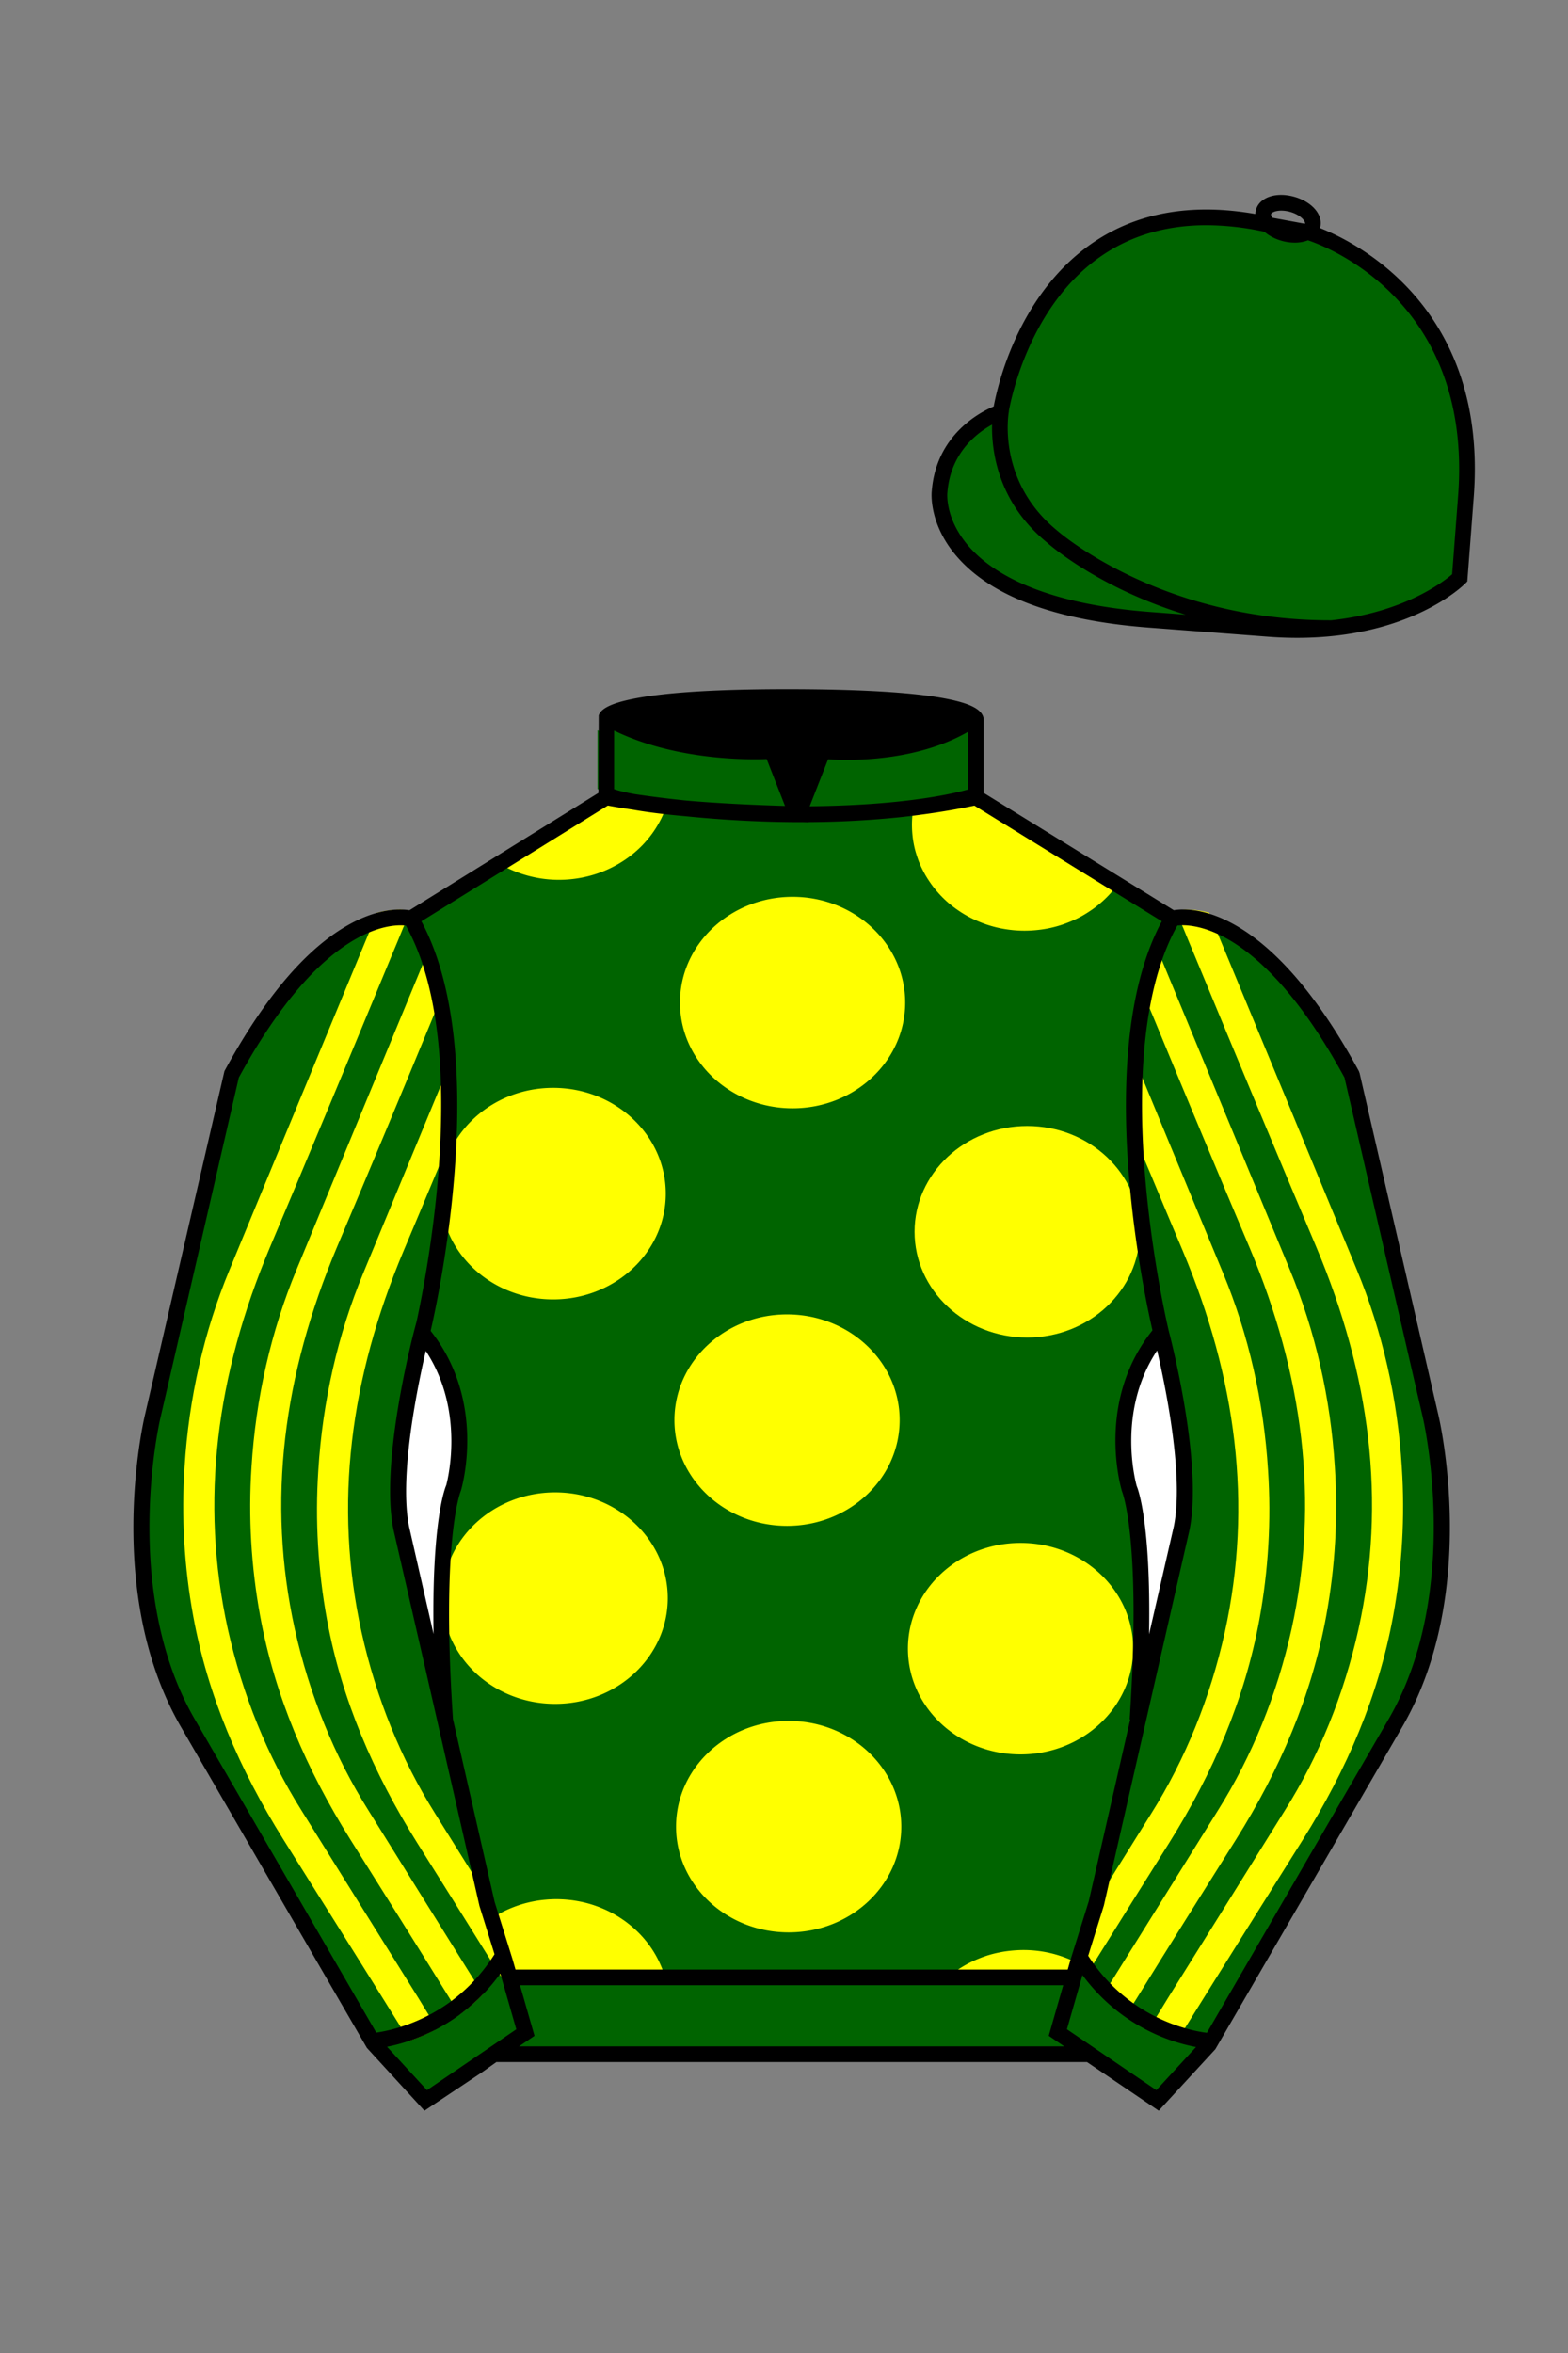
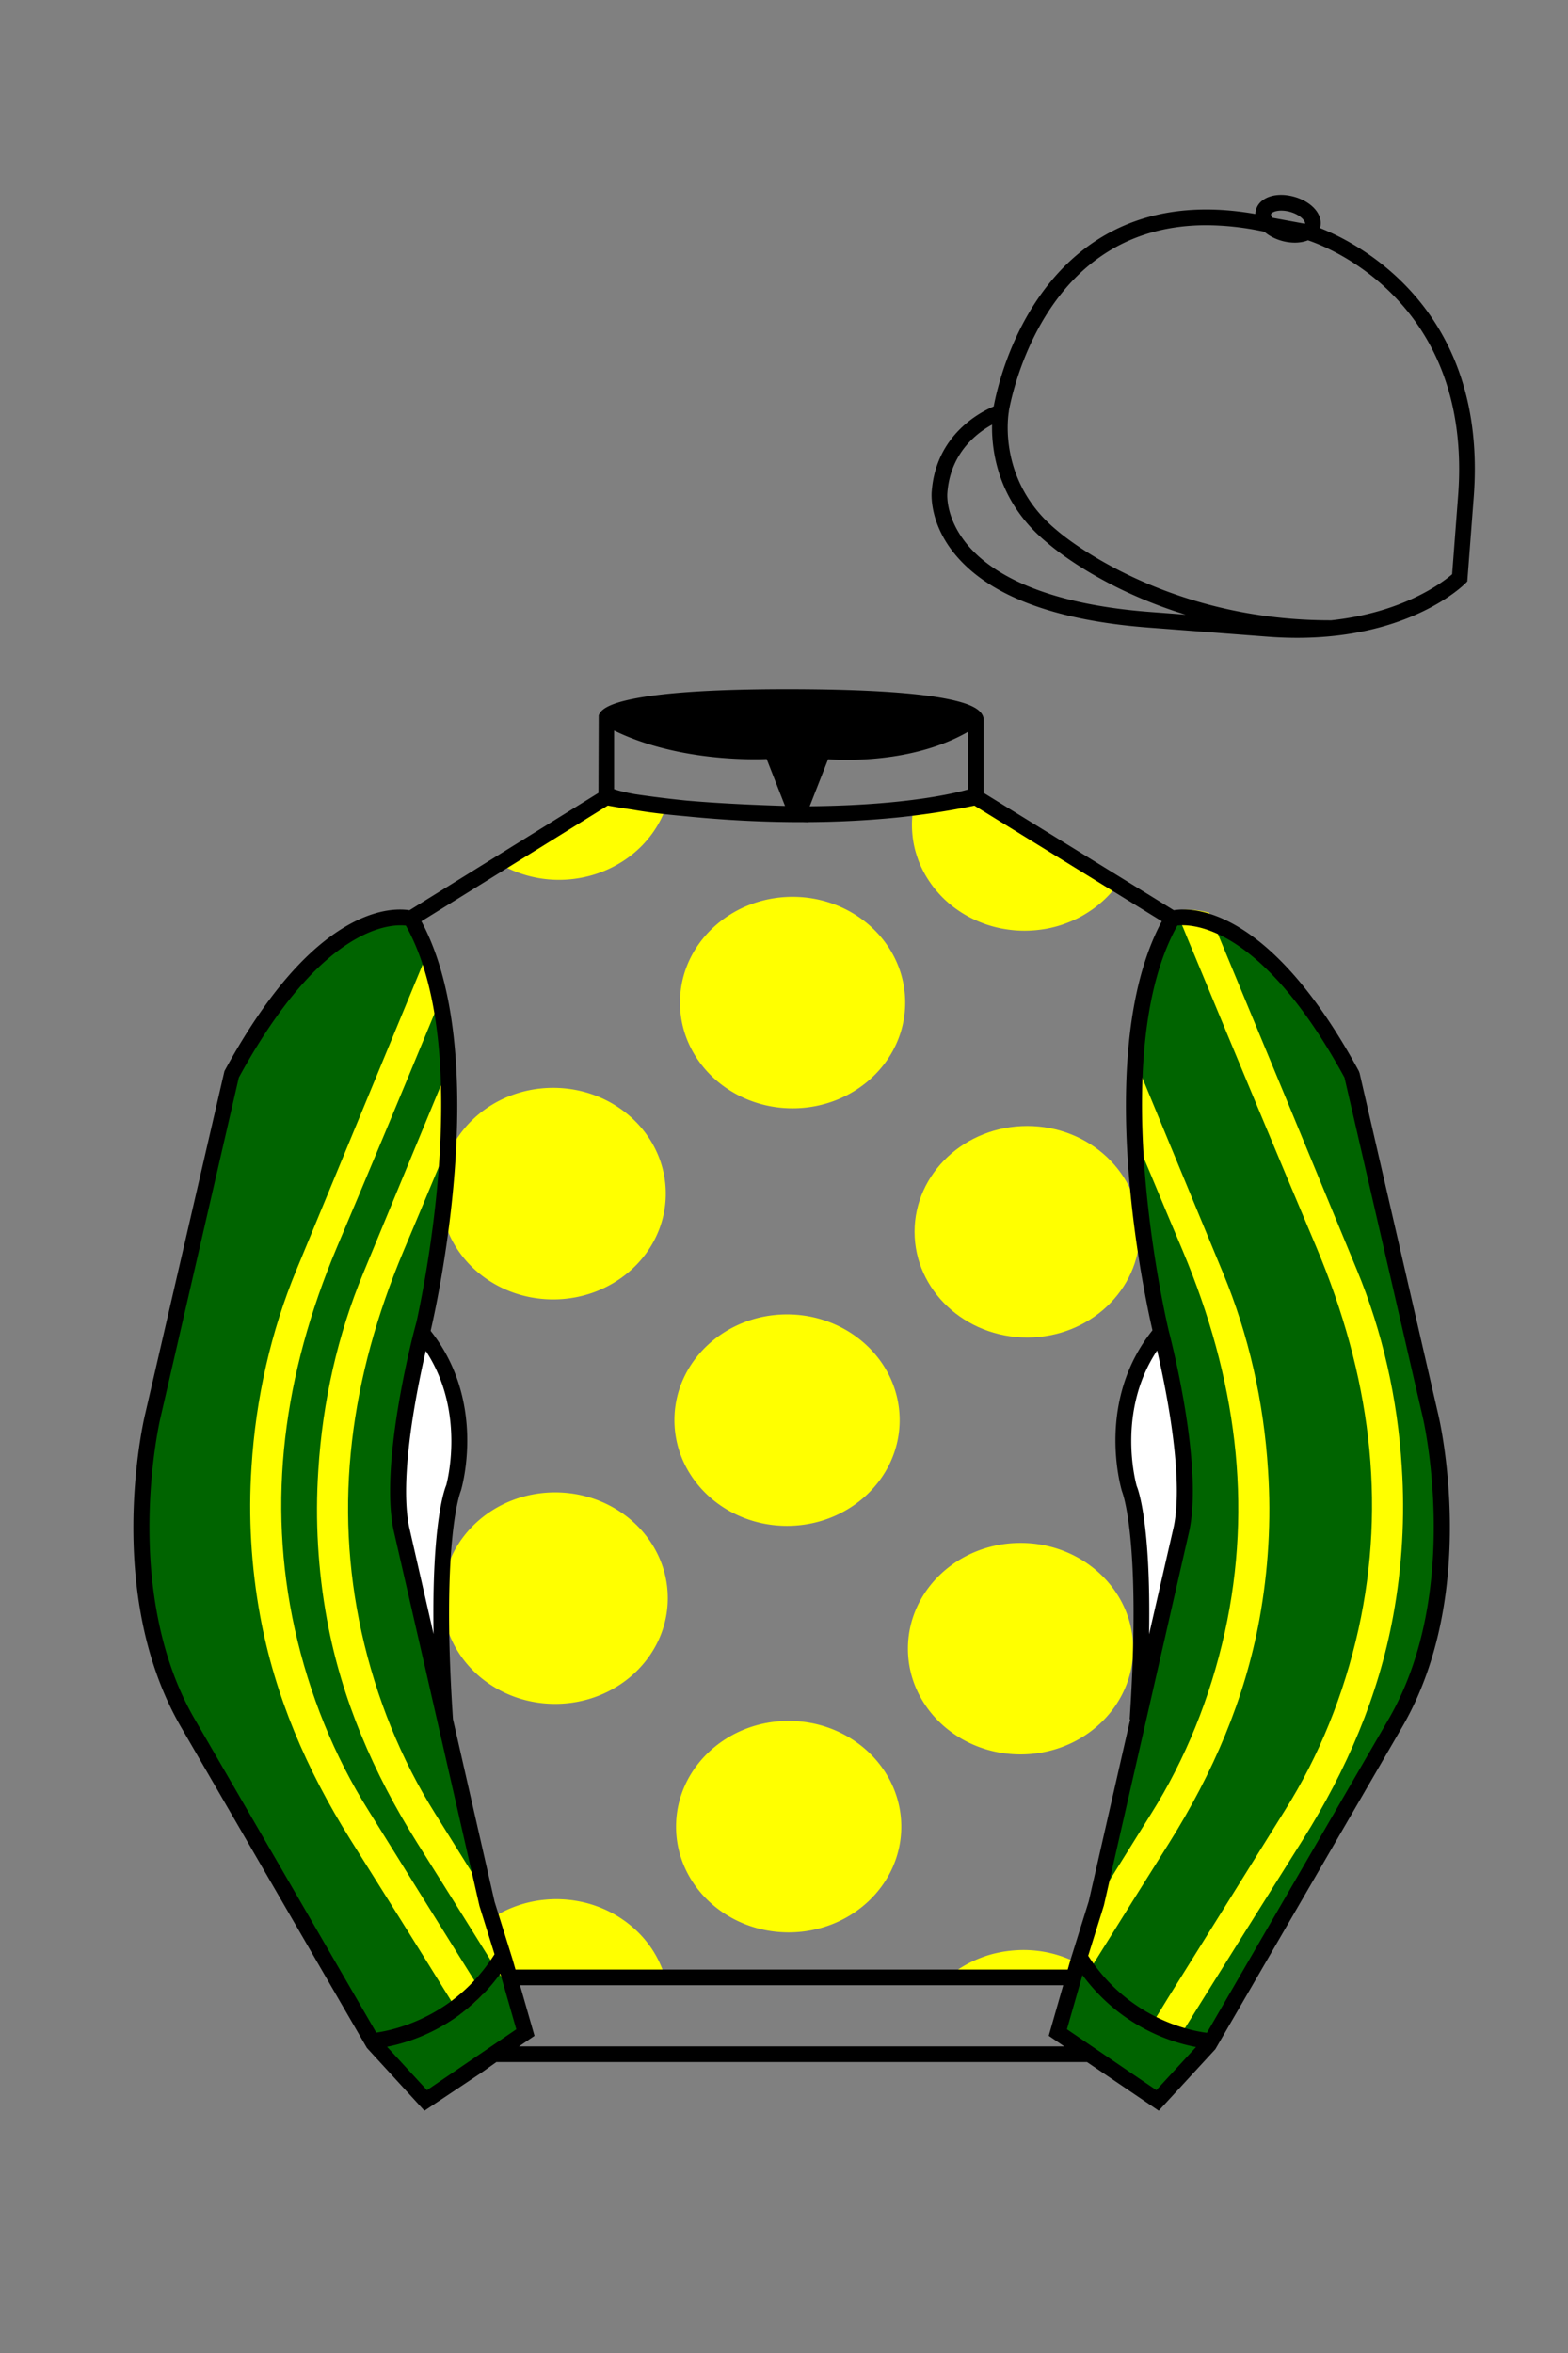
<svg xmlns="http://www.w3.org/2000/svg" viewBox="0 0 100 150">
  <rect x="0" y="0" width="100" height="150" fill="#808080" stroke="none" />
-   <path d="M74.752 58.99s5.164-1.613 11.451 9.961l5.025 21.795s2.623 11.087-2.232 19.497l-11.869 20.482-3.318 3.605-4.346-2.944H31.484l-1.03.731-3.317 2.213-1.658-1.802-1.659-1.803-5.936-10.241-5.936-10.241c-2.427-4.205-2.985-9.08-2.936-12.902.049-3.823.705-6.595.705-6.595l2.512-10.897 2.512-10.898c3.144-5.787 6.007-8.277 8.084-9.321 2.077-1.043 3.368-.64 3.368-.64l6.228-3.865 6.229-3.865v-5.08s.087-.328 1.571-.655c1.483-.328 4.364-.655 9.95-.655 6.222 0 9.232.368 10.689.737 1.455.369 1.357.737 1.357.737v4.916l12.535 7.73z" fill="#006400" />
  <path fill="#FFFF00" d="M43.366 63.914c0-3.723 3.215-6.741 7.182-6.741 3.966 0 7.181 3.019 7.181 6.741 0 3.724-3.215 6.741-7.181 6.741-3.967 0-7.182-3.017-7.182-6.741zM62.278 50.73l9.02 5.629a8.382 8.382 0 0 1-.412.519 6.566 6.566 0 0 1-.714.702 6.667 6.667 0 0 1-.531.412 8.65 8.65 0 0 1-.572.364 6.356 6.356 0 0 1-.612.311 8.914 8.914 0 0 1-.644.256 6.85 6.85 0 0 1-.674.197 6.72 6.72 0 0 1-.702.134 8.377 8.377 0 0 1-.724.069 7.45 7.45 0 0 1-1.103-.026 8.377 8.377 0 0 1-.713-.102 6.954 6.954 0 0 1-.688-.166 6.85 6.85 0 0 1-.66-.227 8.196 8.196 0 0 1-.629-.284 7.02 7.02 0 0 1-.873-.526 6.731 6.731 0 0 1-1.246-1.114 6.532 6.532 0 0 1-.412-.519 7.39 7.39 0 0 1-.362-.556 7.458 7.458 0 0 1-.303-.589 8.238 8.238 0 0 1-.129-.306 8.958 8.958 0 0 1-.209-.633 6.193 6.193 0 0 1-.188-.995 6.667 6.667 0 0 1-.029-1.036 6.204 6.204 0 0 1 .074-.679c0-.002 3.549-.521 4.035-.835zM28.096 76.092c0-3.725 3.215-6.742 7.182-6.742 3.966 0 7.182 3.017 7.182 6.742 0 3.723-3.216 6.741-7.182 6.741-3.967 0-7.182-3.018-7.182-6.741z" />
  <ellipse fill="#FFFF00" cx="65.509" cy="78.522" rx="7.182" ry="6.741" />
  <path fill="#FFFF00" d="M38.733 50.687l-7.093 4.248a7.172 7.172 0 0 0 1.22.621 7.54 7.54 0 0 0 3.53.496 7.6 7.6 0 0 0 2.061-.496 7.392 7.392 0 0 0 1.773-1.009 6.876 6.876 0 0 0 1.387-1.433 6.765 6.765 0 0 0 .662-1.145c.091-.201.171-.408.242-.619 0 0-1.654-.092-3.782-.663zM57.903 105.099c0-3.723 3.217-6.741 7.184-6.741s7.182 3.019 7.182 6.741c0 3.725-3.215 6.741-7.182 6.741s-7.184-3.017-7.184-6.741zM43.012 90.53c0-3.724 3.215-6.741 7.182-6.741 3.967 0 7.182 3.018 7.182 6.741s-3.215 6.741-7.182 6.741c-3.967.001-7.182-3.018-7.182-6.741zM43.116 116.446c0-3.724 3.215-6.741 7.182-6.741 3.965 0 7.182 3.018 7.182 6.741s-3.217 6.74-7.182 6.74c-3.967.001-7.182-3.017-7.182-6.74zM68.683 125.125a6.3 6.3 0 0 0-.311-.148 7.488 7.488 0 0 0-3.483-.656 8.607 8.607 0 0 0-.724.069 6.014 6.014 0 0 0-.352.06 7.02 7.02 0 0 0-1.35.392 7.204 7.204 0 0 0-1.219.621 8.67 8.67 0 0 0-.283.188c-.092.064-.182.133-.272.2-.088.068-.174.141-.26.212h8.025l.229-.938zM28.223 101.877c0-3.724 3.215-6.741 7.182-6.741 3.966 0 7.182 3.018 7.182 6.741s-3.215 6.742-7.182 6.742c-3.967 0-7.182-3.019-7.182-6.742zM31.463 122.221l.145-.089.147-.086c.049-.028.099-.057.149-.083l.152-.079c.051-.026.102-.052.154-.076.052-.024.104-.05.156-.073.052-.023.105-.047.158-.069l.16-.065.162-.063.164-.058c.055-.02.11-.038.166-.056l.168-.052.169-.047.171-.043.173-.04c.058-.013.116-.023.174-.035a5.421 5.421 0 0 1 .354-.06c.06-.007.119-.017.179-.023.06-.007.12-.014.181-.019l.182-.016c.061-.004.122-.008.183-.01l.185-.008.186-.002.185.002.184.008c.062.002.123.006.183.01l.182.016.18.019c.06.006.12.016.179.023l.178.028.176.032.174.035.173.04.171.043.169.047.168.052c.056.018.111.036.166.056.055.018.11.039.164.058l.162.063.16.065.158.069c.053.023.104.049.156.073.052.024.103.05.154.076.051.026.102.052.151.079.05.026.1.055.149.083l.147.086c.049.029.097.06.144.089a17.53 17.53 0 0 1 .282.189 4.316 4.316 0 0 1 .271.201l.132.104c.044.034.086.071.129.106l.126.111c.042.036.083.074.123.113.041.037.081.075.121.115l.118.118c.039.04.077.08.114.122.038.04.075.081.111.123.037.041.072.083.108.126l.105.128c.035.043.069.088.102.131.034.044.066.089.099.134a6.588 6.588 0 0 1 .187.274c.03.047.06.093.088.14l.085.143c.027.048.055.096.081.145l.077.146.074.148c.024.049.047.1.07.15a6.373 6.373 0 0 1 .129.305l.058.155.055.158.051.159h-9.758l-1.169-3.744z" />
-   <path fill="#006400" d="M83.483 14.819s11.045 3.167 10.006 16.831l-.299 3.929-.098 1.266s-3.854 3.878-12.191 3.244l-7.594-.578c-14.146-1.076-13.389-8.132-13.389-8.132.299-3.929 3.901-5.104 3.901-5.104s2.192-14.981 16.72-12.033l.391.107 2.553.47z" />
  <path fill="#006400" d="M27.109 134.103l2.913-1.944 1.434-.999 2.014-1.385-1.298-4.521-1.154-3.698-5.45-23.896c-.876-4.191 1.314-12.492 1.314-12.492s4.328-17.817-.715-26.405c0 0-5.164-1.613-11.452 9.961L9.69 90.519s-2.623 11.088 2.231 19.498l11.871 20.482 3.317 3.604" />
  <path fill="#006400" d="M73.785 134.1l-2.912-1.944-1.434-1-2.014-1.384 1.297-4.521 1.154-3.698 5.451-23.896c.875-4.191-1.314-12.493-1.314-12.493s-4.328-17.816.715-26.404c0 0 5.164-1.613 11.451 9.961l5.025 21.795s2.623 11.087-2.232 19.497l-11.869 20.482-3.318 3.605" />
  <path d="M31.88,125.89s.06.08.08.12c0,0,0,0,0,0,.22-.24.45-.46.7-.67l-.07-.24-.59-1.98-.37-1.24-.03-.09c-.54-.86-1.08-1.73-1.61-2.59-.75-1.2-1.49-2.39-2.24-3.59-2.17-3.45-3.76-7.37-4.69-11.55-1.8-8.17-.72-16.23,2.67-24.3.69-1.64,1.38-3.27,2.06-4.91.44-1.04.88-2.07,1.3-3.11.04-1.52.01-3.08-.12-4.6-.34.8-.67,1.6-1,2.41-1.6,3.86-3.2,7.73-4.8,11.6-1.63,3.93-2.6,8.2-2.87,12.58-.21,3.18-.02,6.38.55,9.5.93,5.08,2.96,9.79,5.75,14.24,1.57,2.49,3.13,4.99,4.69,7.49.2.31.39.62.58.93Z" fill="#FFFF00" />
  <path d="M30.8,127.13s-.08.08-.12.12c-.44.44-.9.83-1.36,1.16-.18-.28-.35-.57-.54-.85-2.13-3.44-4.28-6.87-6.44-10.3-2.79-4.45-4.82-9.16-5.75-14.25-.57-3.11-.76-6.31-.55-9.49.27-4.38,1.24-8.65,2.87-12.58,2.65-6.41,5.3-12.82,7.95-19.22.21-.5.41-1,.62-1.49.12.29.23.59.33.9,0,0,.01.01.01.02.21.61.39,1.25.54,1.9-.25.61-.5,1.22-.76,1.83-2.02,4.89-4.06,9.78-6.13,14.67-3.39,8.07-4.47,16.13-2.67,24.3.93,4.18,2.52,8.1,4.69,11.55,2.25,3.61,4.5,7.24,6.76,10.85.19.29.37.59.55.88Z" fill="#FFFF00" />
-   <path d="M27.75,129.1c-.01.1-.03.21-.05.31-.57.3-1.11.52-1.6.68-.18-.29-.37-.59-.55-.88-2.48-3.99-4.98-7.97-7.48-11.95-2.79-4.45-4.82-9.16-5.75-14.25-.57-3.11-.76-6.31-.55-9.49.27-4.38,1.24-8.65,2.87-12.58,2.97-7.19,5.94-14.37,8.92-21.55,0-.02.01-.03.01-.04.16-.38.31-.75.47-1.12,0-.02.01-.03.01-.04.08-.02.16-.04.24-.06.15-.04.29-.06.42-.08.72-.11,1.21-.05,1.45.01-.12.3-.24.6-.37.9,0,.04-.03.08-.05.12-.25.62-.51,1.24-.77,1.86-2.57,6.21-5.15,12.41-7.77,18.61-3.39,8.07-4.47,16.13-2.67,24.3.93,4.18,2.52,8.1,4.69,11.55,2.48,3.98,4.96,7.97,7.45,11.95l.68,1.11.4.64Z" fill="#FFFF00" />
  <path d="M69.29,125.89s-.06.08-.08.12c0,0,0,0,0,0-.22-.24-.45-.46-.7-.67l.07-.24.59-1.98.37-1.24.03-.09c.54-.86,1.08-1.73,1.61-2.59.75-1.2,1.49-2.39,2.24-3.59,2.17-3.45,3.76-7.37,4.69-11.55,1.8-8.17.72-16.23-2.67-24.3-.69-1.64-1.38-3.27-2.06-4.91-.44-1.04-.88-2.07-1.3-3.11-.04-1.52-.01-3.08.12-4.6.34.8.67,1.6,1,2.41,1.6,3.86,3.2,7.73,4.8,11.6,1.63,3.93,2.6,8.2,2.87,12.58.21,3.18.02,6.38-.55,9.5-.93,5.08-2.96,9.79-5.75,14.24-1.57,2.49-3.13,4.99-4.69,7.49-.2.31-.39.62-.58.93Z" fill="#FFFF00" />
-   <path d="M70.37,127.13s.08.08.12.12c.44.44.9.83,1.36,1.16.18-.28.35-.57.54-.85,2.13-3.44,4.28-6.87,6.44-10.3,2.79-4.45,4.82-9.16,5.75-14.25.57-3.11.76-6.31.55-9.49-.27-4.38-1.24-8.65-2.87-12.58-2.65-6.41-5.3-12.82-7.95-19.22-.21-.5-.41-1-.62-1.49-.12.29-.23.59-.33.9,0,0-.01.01-.01.02-.21.61-.39,1.25-.54,1.9.25.61.5,1.22.76,1.83,2.02,4.89,4.06,9.78,6.13,14.67,3.39,8.07,4.47,16.13,2.67,24.3-.93,4.18-2.52,8.1-4.69,11.55-2.25,3.61-4.5,7.24-6.76,10.85-.19.29-.37.59-.55.88Z" fill="#FFFF00" />
  <path d="M73.42,129.1c.01.1.03.21.05.31.57.3,1.11.52,1.6.68.18-.29.37-.59.55-.88,2.48-3.99,4.98-7.97,7.48-11.95,2.79-4.45,4.82-9.16,5.75-14.25.57-3.11.76-6.31.55-9.49-.27-4.38-1.24-8.65-2.87-12.58-2.97-7.19-5.94-14.37-8.92-21.55,0-.02-.01-.03-.01-.04-.16-.38-.31-.75-.47-1.12,0-.02-.01-.03-.01-.04-.08-.02-.16-.04-.24-.06-.15-.04-.29-.06-.42-.08-.72-.11-1.21-.05-1.45.01.12.3.24.6.37.9,0,.04.03.08.05.12.25.62.51,1.24.77,1.86,2.57,6.21,5.15,12.41,7.77,18.61,3.39,8.07,4.47,16.13,2.67,24.3-.93,4.18-2.52,8.1-4.69,11.55-2.48,3.98-4.96,7.97-7.45,11.95l-.68,1.11-.4.64Z" fill="#FFFF00" />
-   <path fill="#006400" d="M47.835 48.387l1.188 2.979s-8-.104-10.917-1.063v-3.75c0 .001 3.843 2.084 9.729 1.834zm3.948 0l-1.219 3c5.563.094 10.125-1.063 10.125-1.063v-3.688c-3.656 2.033-8.906 1.751-8.906 1.751z" />
  <path fill="#fff" d="M25.587 97.434c-.875-4.191 1.313-12.492 1.313-12.492 3.678 4.398 2.014 9.944 2.014 9.944s-1.313 2.917-.525 14.753l-2.802-12.205z" />
  <path fill="#fff" d="M75.345 97.434c.877-4.191-1.313-12.492-1.313-12.492-3.678 4.398-2.014 9.944-2.014 9.944s1.313 2.917.525 14.753l2.802-12.205z" />
  <path d="M84.819 40.543c-11.27 0-17.779-5.718-18.052-5.961-4.297-3.521-3.444-8.346-3.406-8.55l.982.184c-.033.181-.769 4.457 3.075 7.606.08.071 6.532 5.721 17.403 5.721h.09l.002 1h-.094z  M82.73 40.661c-.596 0-1.218-.023-1.867-.072l-7.593-.579c-6.005-.457-10.158-2.021-12.344-4.647-1.696-2.038-1.513-3.956-1.504-4.037.271-3.571 3.034-5.027 3.952-5.415.256-1.371 1.571-7.096 6.191-10.343 2.977-2.091 6.7-2.705 11.074-1.816l.423.115 2.559.471c.114.033 11.425 3.44 10.367 17.35l-.411 5.379-.13.13c-.151.154-3.53 3.464-10.717 3.464zm-5.795-26.304c-2.591 0-4.87.677-6.794 2.03-4.813 3.383-5.817 9.896-5.826 9.961l-.045.305-.294.098c-.134.044-3.289 1.132-3.558 4.667-.008.078-.137 1.629 1.303 3.337 1.386 1.645 4.527 3.718 11.625 4.258l7.594.578c7.166.546 10.944-2.356 11.67-2.982l.381-4.997c.977-12.83-9.1-16.144-9.624-16.307l-2.958-.58a17.567 17.567 0 0 0-3.474-.368z  M82.73 40.661c-.596 0-1.218-.023-1.867-.072l-7.593-.579c-6.005-.457-10.158-2.021-12.344-4.647-1.696-2.038-1.513-3.956-1.504-4.037.271-3.571 3.034-5.027 3.952-5.415.256-1.371 1.571-7.096 6.191-10.343 2.977-2.091 6.7-2.705 11.074-1.816l.423.115 2.559.471c.114.033 11.425 3.44 10.367 17.35l-.411 5.379-.13.13c-.151.154-3.53 3.464-10.717 3.464zm-5.795-26.304c-2.591 0-4.87.677-6.794 2.03-4.813 3.383-5.817 9.896-5.826 9.961l-.045.305-.294.098c-.134.044-3.289 1.132-3.558 4.667-.008.078-.137 1.629 1.303 3.337 1.386 1.645 4.527 3.718 11.625 4.258l7.594.578c7.166.546 10.944-2.356 11.67-2.982l.381-4.997c.977-12.83-9.1-16.144-9.624-16.307l-2.958-.58a17.567 17.567 0 0 0-3.474-.368z  M82.574 15.469a3.11 3.11 0 0 1-.82-.114c-.686-.19-1.256-.589-1.524-1.066-.169-.299-.215-.613-.132-.908.223-.802 1.273-1.161 2.436-.838.685.189 1.255.587 1.524 1.065.169.299.215.614.132.91-.082.295-.282.54-.58.709-.285.16-.646.242-1.036.242zm-.858-2.042c-.389 0-.63.131-.655.223-.009.033.005.087.039.147.104.185.409.452.922.594.513.143.91.07 1.095-.035.061-.035.101-.074.109-.107l.001-.002c.01-.033-.005-.088-.04-.149-.104-.185-.408-.451-.92-.593a2.105 2.105 0 0 0-.551-.078z  M73.901 134.551l-7.018-4.773 1.396-4.866 1.157-3.71 5.441-23.858c.839-4.021-1.289-12.173-1.311-12.254-.181-.745-4.32-18.123.767-26.785l.099-.167.184-.057c.229-.071 5.632-1.596 12.04 10.199l.048.126 5.025 21.795c.108.458 2.611 11.375-2.287 19.859L77.51 130.632l-3.609 3.919zm-5.857-5.19l5.701 3.883 2.991-3.249 11.842-20.436c4.696-8.134 2.204-19.022 2.179-19.131l-5.011-21.731c-5.364-9.843-9.742-9.825-10.658-9.696-4.709 8.387-.593 25.667-.55 25.842.088.334 2.206 8.455 1.317 12.714l-5.453 23.905-1.164 3.736-1.194 4.163zM27.069 134.554l-3.671-4.006-11.871-20.482c-4.897-8.485-2.394-19.403-2.284-19.864l5.071-21.919c6.411-11.799 11.813-10.27 12.04-10.199l.185.057.098.167c5.087 8.663.948 26.041.77 26.776-.024.091-2.152 8.245-1.31 12.271l5.448 23.888 1.144 3.661 1.4 4.877-7.02 4.773zm-2.834-4.555l2.99 3.248 5.702-3.883-1.198-4.175-1.151-3.688-5.46-23.934c-.893-4.267 1.227-12.388 1.317-12.731.04-.165 4.155-17.44-.551-25.829-.909-.107-5.339-.069-10.661 9.692l-5.008 21.729c-.026.111-2.519 11.001 2.176 19.136l11.844 20.435z  M23.777 130.604l-.057-.998c.049-.003 4.939-.348 7.894-5.146l.852.523c-3.237 5.258-8.468 5.609-8.689 5.621z  M27.903 109.751l-2.805-12.215c-.89-4.259 1.229-12.379 1.319-12.723l.247-.935.621.742c3.807 4.551 2.18 10.171 2.109 10.408-.034.087-1.268 3.124-.505 14.576l-.986.147zm-1.827-12.425l1.575 6.859c-.126-7.325.762-9.403.808-9.505-.004 0 1.317-4.618-1.323-8.591-.54 2.327-1.721 8.062-1.06 11.237zM51.09 52.412c-6.99 0-12.442-1.079-12.523-1.095l.198-.98c.12.025 12.197 2.409 23.363.001l.211.978c-3.813.822-7.727 1.096-11.249 1.096z  M51.547 52.42l-.754-.02c-10.628-.278-12.238-1.21-12.453-1.394l.65-.76-.325.38.288-.408c.059.036 1.529.871 11.112 1.161l-1.17-2.989c-1.409.054-6.492.059-10.477-2.209l.494-.869c4.315 2.455 10.223 2.065 10.282 2.063l.367-.026 1.986 5.071z  M50.904 52.404h-.733l1.983-5.065.379.041c.058.007 5.735.577 9.436-2.061l.58.814c-3.475 2.477-8.334 2.363-9.738 2.272L51.638 51.4c7.338-.069 10.418-1.167 10.449-1.178l.344.939c-.139.051-3.485 1.243-11.527 1.243z  M73.031 109.751l-.986-.146c.762-11.452-.472-14.489-.484-14.519-.092-.295-1.719-5.915 2.088-10.466l.621-.742.246.935c.091.344 2.209 8.465 1.318 12.723l-.002.01-2.801 12.205zm.766-23.661c-2.652 3.985-1.314 8.603-1.3 8.652.027.051.912 2.12.786 9.44l1.573-6.856c.663-3.176-.518-8.911-1.059-11.236zM32.544 125.555h35.971v1H32.544zM77.101 130.604c-.222-.012-5.455-.362-8.689-5.621l.852-.523c2.964 4.818 7.844 5.144 7.893 5.146l-.056.998zM50.949 44.453c9.949 0 11.197 1.295 11.197 1.295-3.447 2.682-9.653 2.065-9.653 2.065l-1.61 3.884-1.652-3.822c-8.023 0-10.431-2.188-10.431-2.188s1.083-1.234 12.149-1.234z  M73.899 134.553l-4.575-3.1H31.658l-.9.639-3.685 2.459-3.671-4.007-11.871-20.482c-2.565-4.445-3.049-9.609-3.003-13.16.049-3.834.691-6.588.719-6.703l5.071-21.919c2.657-4.891 5.449-8.097 8.299-9.529 1.731-.87 2.992-.805 3.498-.724l12.051-7.479.017-4.93c.111-.418.748-.75 1.947-1.015 2.004-.442 5.388-.667 10.058-.667 5.202 0 8.839.253 10.812.752.907.23 1.427.502 1.636.857a.696.696 0 0 1 .099.391v4.611l12.125 7.479c1.135-.186 6.067-.296 11.799 10.253l.048.126L91.732 90.2c.108.458 2.611 11.375-2.287 19.859L77.51 130.632l-3.611 3.921zm-49.659-4.558l2.99 3.249 4.109-2.791h38.292l4.116 2.789 2.989-3.247 11.842-20.436c4.701-8.143 2.204-19.022 2.179-19.131l-5.011-21.732c-5.95-10.916-10.79-9.678-10.836-9.661l-.212.061-.194-.114-12.771-7.877v-5.079c-.095-.068-.353-.209-.98-.369-1.301-.329-4.189-.722-10.566-.722-5.727 0-8.513.35-9.842.644-.712.157-1.041.303-1.179.382v5.143l-12.887 7.998-.218-.068c-.006-.002-1.155-.315-2.994.609-1.825.917-4.664 3.233-7.837 9.053l-5.008 21.729c-.007.03-.645 2.771-.692 6.489-.044 3.425.417 8.398 2.869 12.646l11.841 20.435zm14.835-83.971z  " fill="#000000" />
</svg>